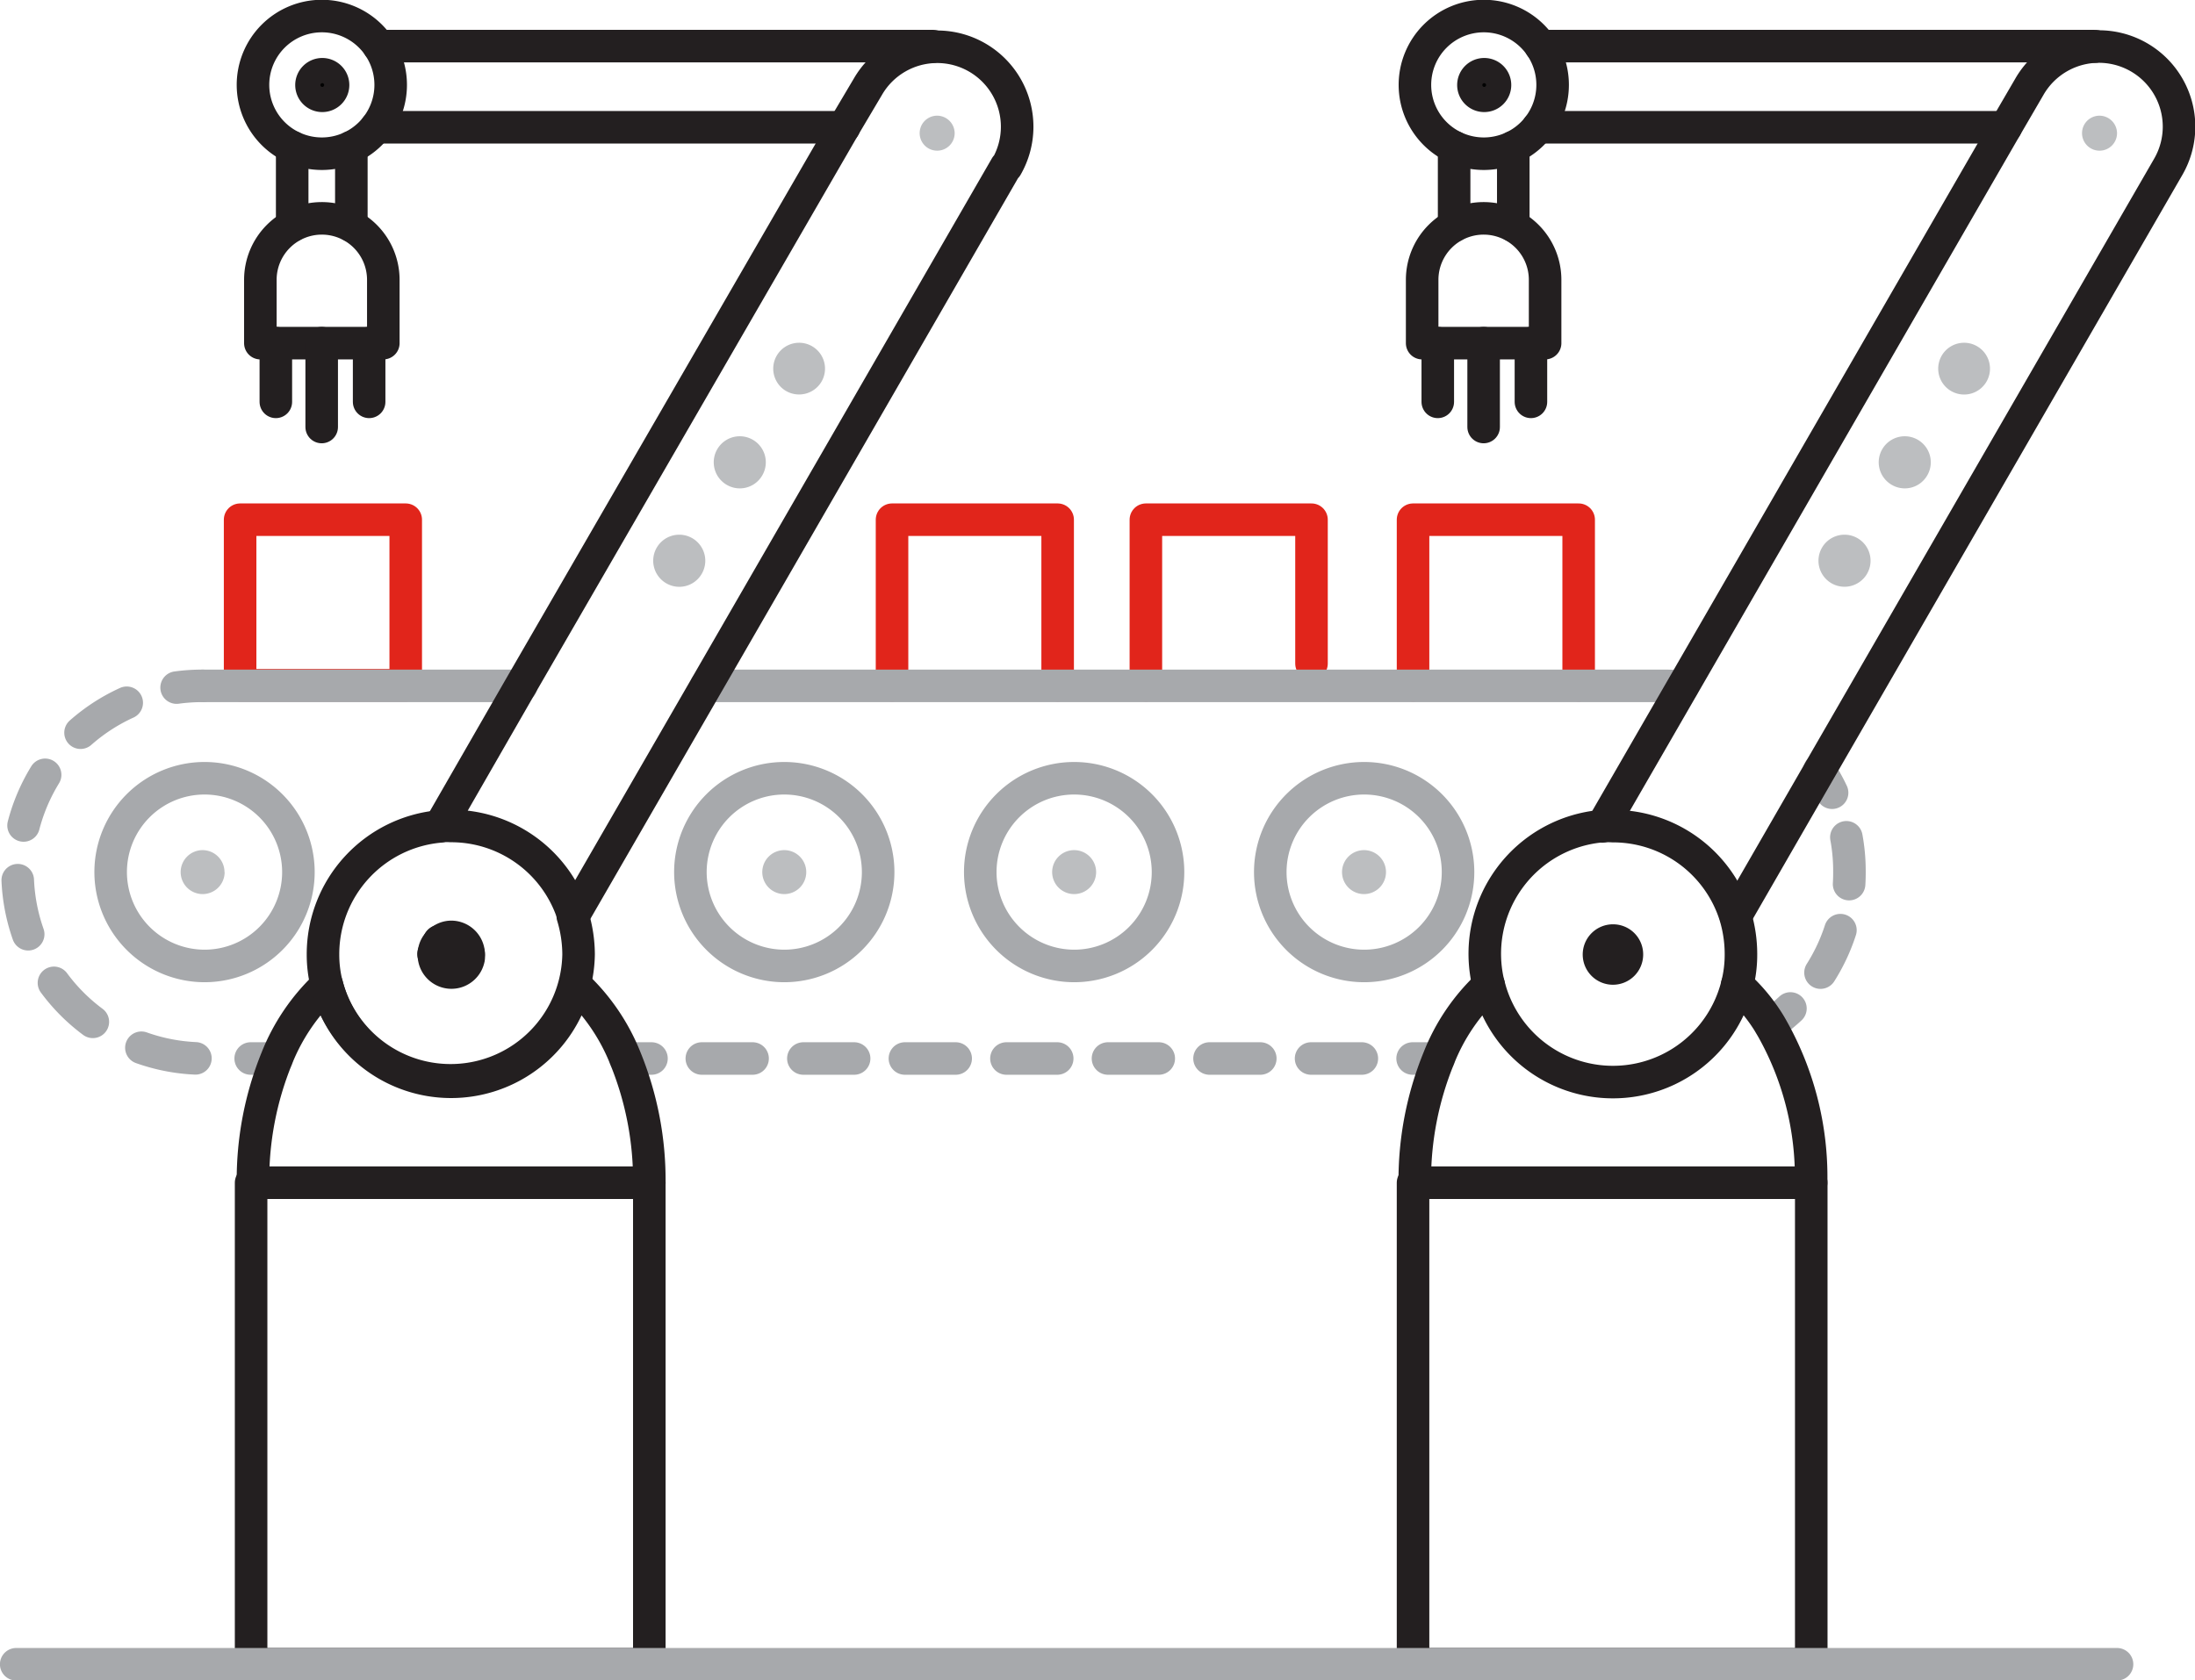
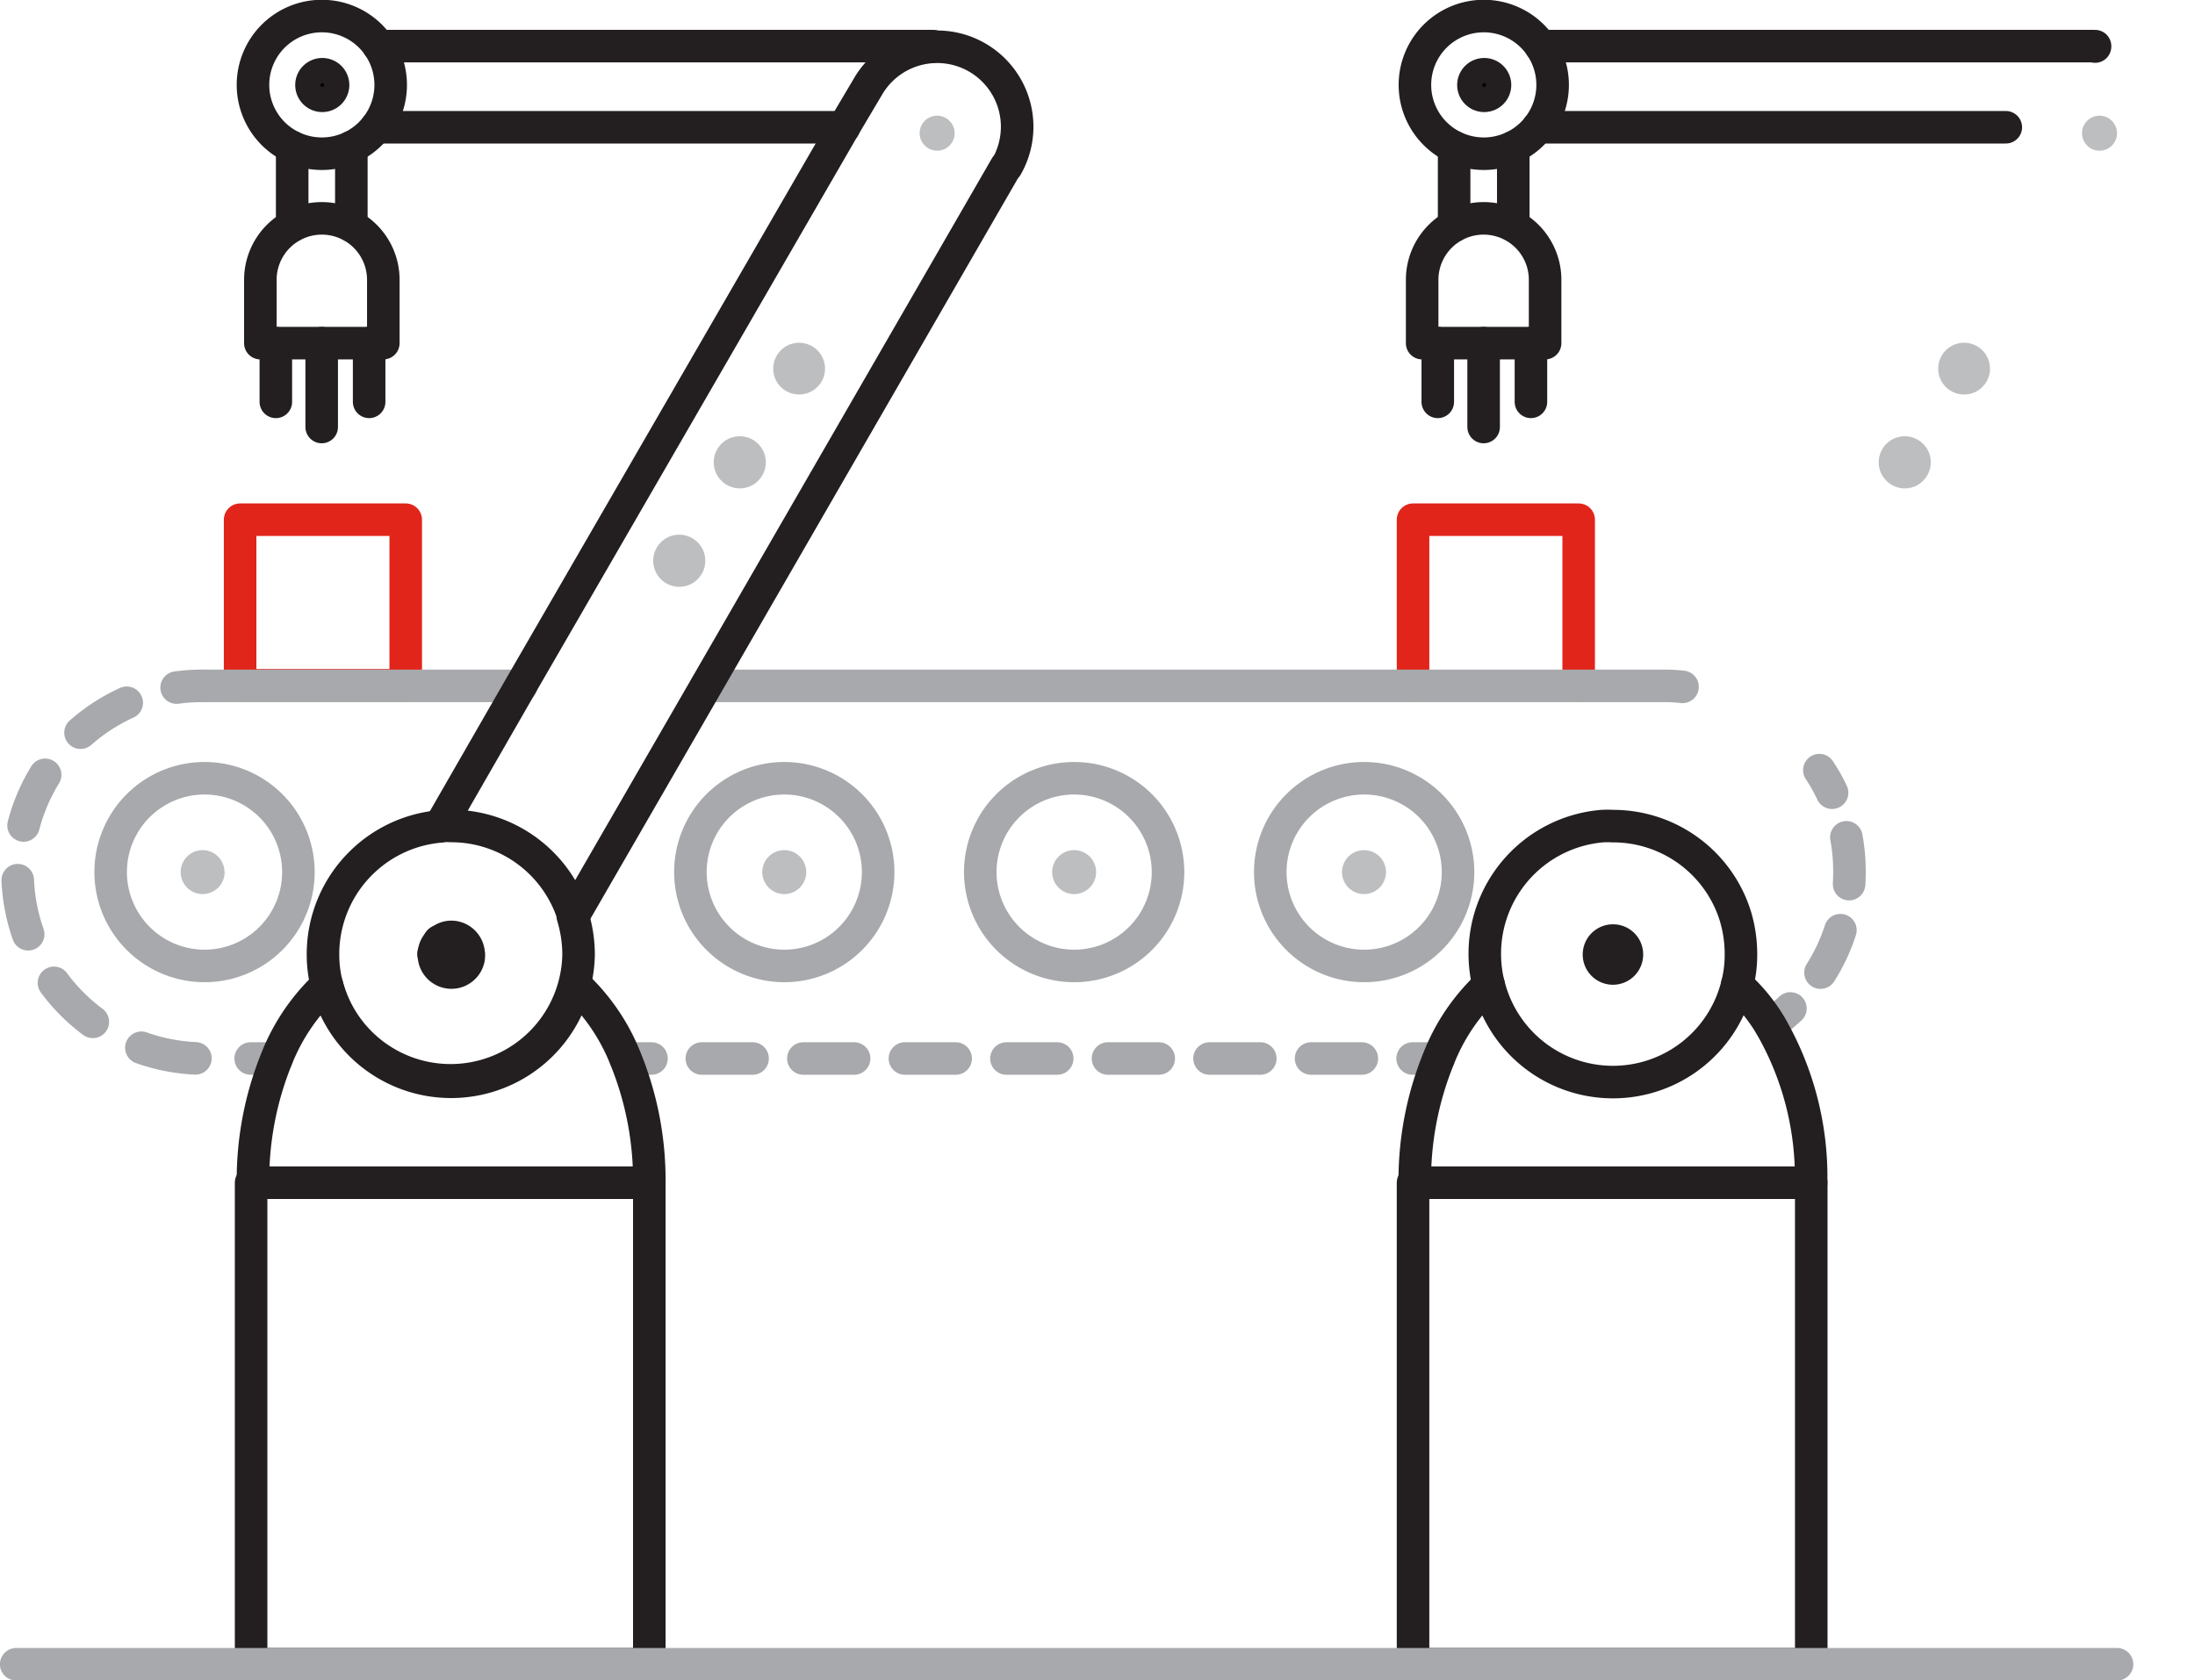
<svg xmlns="http://www.w3.org/2000/svg" viewBox="0 0 151.75 116.21">
  <defs>
    <style>.cls-1,.cls-2,.cls-4,.cls-5,.cls-6,.cls-7,.cls-8{fill:none;}.cls-1{stroke:#e1251b;}.cls-1,.cls-2,.cls-5,.cls-6,.cls-7,.cls-8{stroke-linecap:round;stroke-linejoin:round;stroke-width:2.25px;}.cls-2,.cls-4{stroke:#231f20;}.cls-3{fill:#010101;}.cls-4{stroke-miterlimit:10;stroke-width:1.74px;}.cls-5,.cls-6,.cls-7,.cls-8{stroke:#a7a9ac;}.cls-6{stroke-dasharray:3.82 3.82;}.cls-7{stroke-dasharray:3.51 3.51;}.cls-8{stroke-dasharray:3.25 3.25;}.cls-9{fill:#bcbec0;}.cls-10{fill:#231f20;}</style>
  </defs>
  <title>cutting-edge</title>
  <g id="Layer_2" data-name="Layer 2">
    <g id="Layer_4" data-name="Layer 4">
      <rect class="cls-1" x="16.6" y="35.94" width="11.45" height="11.45" />
      <polyline class="cls-1" points="109.14 47.39 109.14 35.94 97.69 35.94 97.69 47.39" />
-       <polyline class="cls-1" points="90.67 45.89 90.67 35.94 79.22 35.94 79.22 47.39" />
-       <polyline class="cls-1" points="61.67 47.39 61.67 35.94 73.12 35.94 73.12 47.39" />
      <line class="cls-2" x1="104.62" y1="15.61" x2="104.62" y2="10.17" />
      <line class="cls-2" x1="100.53" y1="10.17" x2="100.53" y2="15.61" />
      <line class="cls-2" x1="106.33" y1="8.8" x2="138.67" y2="8.8" />
      <polyline class="cls-2" points="144.84 3.22 144.84 3.19 106.51 3.19" />
      <path class="cls-2" d="M97.82,5.88a4.76,4.76,0,1,1,4.75,4.75A4.76,4.76,0,0,1,97.82,5.88Z" />
      <path class="cls-3" d="M103.61,5.88a1,1,0,1,1-1-1,1,1,0,0,1,1,1" />
      <path class="cls-4" d="M103.61,5.88a1,1,0,1,1-1-1A1,1,0,0,1,103.61,5.88Z" />
      <path class="cls-2" d="M102.57,15.1a4.25,4.25,0,0,0-4.25,4.25v4.38h8.5V19.35A4.25,4.25,0,0,0,102.57,15.1Z" />
      <line class="cls-2" x1="102.57" y1="23.73" x2="102.57" y2="29.53" />
      <line class="cls-2" x1="99.4" y1="23.73" x2="99.4" y2="27.79" />
      <line class="cls-2" x1="105.84" y1="23.73" x2="105.84" y2="27.79" />
      <line class="cls-5" x1="14.01" y1="47.43" x2="36.04" y2="47.43" />
      <line class="cls-5" x1="19.13" y1="73.2" x2="17.33" y2="73.2" />
      <path class="cls-6" d="M13.51,73.19A12.88,12.88,0,0,1,10.35,48" />
      <path class="cls-5" d="M12.21,47.55a13.38,13.38,0,0,1,1.8-.12" />
      <line class="cls-5" x1="99.46" y1="73.2" x2="97.66" y2="73.2" />
      <line class="cls-7" x1="94.15" y1="73.2" x2="46.8" y2="73.2" />
      <line class="cls-5" x1="45.04" y1="73.2" x2="43.24" y2="73.2" />
      <path class="cls-5" d="M122.38,70.88a13.93,13.93,0,0,0,1.4-1.14" />
      <path class="cls-8" d="M125.86,67.26a12.89,12.89,0,0,0,2-7,12.76,12.76,0,0,0-.63-4" />
      <path class="cls-5" d="M126.66,54.82a12,12,0,0,0-.88-1.56h0" />
      <path class="cls-5" d="M48.82,47.43H115a11.43,11.43,0,0,1,1.32.07" />
      <path class="cls-5" d="M7.65,60.31a6.49,6.49,0,1,1,6.49,6.49A6.5,6.5,0,0,1,7.65,60.31Z" />
      <path class="cls-5" d="M47.73,60.31a6.49,6.49,0,1,1,6.49,6.49A6.5,6.5,0,0,1,47.73,60.31Z" />
      <path class="cls-5" d="M67.77,60.31a6.49,6.49,0,1,1,6.49,6.49A6.5,6.5,0,0,1,67.77,60.31Z" />
      <path class="cls-5" d="M87.82,60.31A6.49,6.49,0,1,1,94.3,66.8,6.49,6.49,0,0,1,87.82,60.31Z" />
      <path class="cls-9" d="M15.53,60.31A1.52,1.52,0,1,1,14,58.79a1.52,1.52,0,0,1,1.52,1.52" />
      <path class="cls-9" d="M55.74,60.31a1.52,1.52,0,1,1-1.52-1.52,1.52,1.52,0,0,1,1.52,1.52" />
      <path class="cls-9" d="M75.78,60.31a1.52,1.52,0,1,1-1.52-1.52,1.52,1.52,0,0,1,1.52,1.52" />
      <path class="cls-9" d="M95.82,60.31a1.52,1.52,0,1,1-1.52-1.52,1.52,1.52,0,0,1,1.52,1.52" />
      <line class="cls-2" x1="20.2" y1="15.61" x2="20.2" y2="10.17" />
      <line class="cls-2" x1="24.29" y1="10.17" x2="24.29" y2="15.61" />
      <line class="cls-2" x1="58.35" y1="8.8" x2="26" y2="8.8" />
      <polyline class="cls-2" points="26.18 3.19 64.51 3.19 64.51 3.22" />
      <path class="cls-2" d="M17.49,5.88a4.76,4.76,0,1,1,4.75,4.75A4.76,4.76,0,0,1,17.49,5.88Z" />
-       <path class="cls-2" d="M120,63.34h0l5.81-10.08h0l24.1-41.74A5.53,5.53,0,0,0,140.3,6L138.67,8.8,116.33,47.5l-5.57,9.65" />
      <rect class="cls-2" x="97.69" y="81.79" width="27.53" height="33.3" />
      <path class="cls-2" d="M125.21,81.79H97.81a22.29,22.29,0,0,1,1.65-8.59,13.84,13.84,0,0,1,3.46-5.09,8.85,8.85,0,0,0,17.18,0,12.14,12.14,0,0,1,2.28,2.77A20.92,20.92,0,0,1,125.21,81.79Z" />
      <path class="cls-2" d="M120.1,68.11a8.42,8.42,0,0,0,.26-2.14,9.14,9.14,0,0,0-.39-2.63h0a8.85,8.85,0,0,0-8.46-6.21,6.27,6.27,0,0,0-.75,0,8.86,8.86,0,0,0-7.84,11" />
      <path class="cls-10" d="M112.73,66a1.22,1.22,0,1,1-1.21-1.21A1.21,1.21,0,0,1,112.73,66" />
      <path class="cls-4" d="M112.73,66a1.22,1.22,0,1,1-1.21-1.21A1.21,1.21,0,0,1,112.73,66Z" />
      <path class="cls-9" d="M146.36,9.22A1.21,1.21,0,1,1,145.15,8a1.22,1.22,0,0,1,1.21,1.21" />
      <polyline class="cls-2" points="32.37 66.23 31.91 65.97 30.37 65.09" />
      <path class="cls-2" d="M69.55,11.51,48.82,47.43l-9.18,15.9a8.85,8.85,0,0,0-8.46-6.21,6.27,6.27,0,0,0-.75,0L36,47.43,58.34,8.8,60,6a5.53,5.53,0,0,1,9.58,5.53Z" />
      <rect class="cls-2" x="17.36" y="81.79" width="27.53" height="33.3" />
      <polyline class="cls-2" points="29.97 65.97 31.91 65.97 32.4 65.97" />
      <path class="cls-2" d="M44.89,81.79H17.49a22.29,22.29,0,0,1,1.64-8.59,14,14,0,0,1,3.47-5.09,8.85,8.85,0,0,0,17.17,0,14,14,0,0,1,3.47,5.09A22.29,22.29,0,0,1,44.89,81.79Z" />
      <path class="cls-2" d="M30.43,57.15A8.87,8.87,0,0,0,22.33,66a8.42,8.42,0,0,0,.27,2.14A8.85,8.85,0,0,0,40,66a9.22,9.22,0,0,0-.4-2.64" />
      <path class="cls-2" d="M32.4,66a1.09,1.09,0,0,1,0,.26A1.21,1.21,0,0,1,30,66a1.13,1.13,0,0,1,.4-.88,1.16,1.16,0,0,1,.81-.33A1.21,1.21,0,0,1,32.4,66Z" />
      <path class="cls-10" d="M32.4,66a1.09,1.09,0,0,1,0,.26A1.21,1.21,0,0,1,30,66a1.13,1.13,0,0,1,.4-.88,1.16,1.16,0,0,1,.81-.33A1.21,1.21,0,0,1,32.4,66" />
      <path class="cls-9" d="M66,9.22A1.21,1.21,0,1,1,64.82,8,1.22,1.22,0,0,1,66,9.22" />
      <path class="cls-3" d="M23.28,5.88a1,1,0,1,1-1-1,1,1,0,0,1,1,1" />
      <path class="cls-4" d="M23.28,5.88a1,1,0,1,1-1-1A1,1,0,0,1,23.28,5.88Z" />
      <path class="cls-9" d="M46,40.3a1.8,1.8,0,1,1,2.48-.56A1.79,1.79,0,0,1,46,40.3" />
      <path class="cls-9" d="M50.18,33.49a1.8,1.8,0,1,1,2.48-.55,1.79,1.79,0,0,1-2.48.55" />
      <path class="cls-9" d="M54.28,27a1.79,1.79,0,1,1,2.48-.55,1.8,1.8,0,0,1-2.48.55" />
-       <path class="cls-9" d="M126.56,40.3a1.8,1.8,0,1,1,2.48-.56,1.8,1.8,0,0,1-2.48.56" />
      <path class="cls-9" d="M130.72,33.49a1.8,1.8,0,1,1,2.48-.55,1.79,1.79,0,0,1-2.48.55" />
      <path class="cls-9" d="M134.82,27a1.79,1.79,0,1,1,2.48-.55,1.79,1.79,0,0,1-2.48.55" />
      <path class="cls-2" d="M22.24,15.1A4.25,4.25,0,0,0,18,19.35v4.38H26.5V19.35A4.25,4.25,0,0,0,22.24,15.1Z" />
      <line class="cls-2" x1="22.24" y1="23.73" x2="22.24" y2="29.53" />
      <line class="cls-2" x1="19.07" y1="23.73" x2="19.07" y2="27.79" />
      <line class="cls-2" x1="25.52" y1="23.73" x2="25.52" y2="27.79" />
      <line class="cls-5" x1="1.12" y1="115.09" x2="146.36" y2="115.09" />
    </g>
  </g>
</svg>